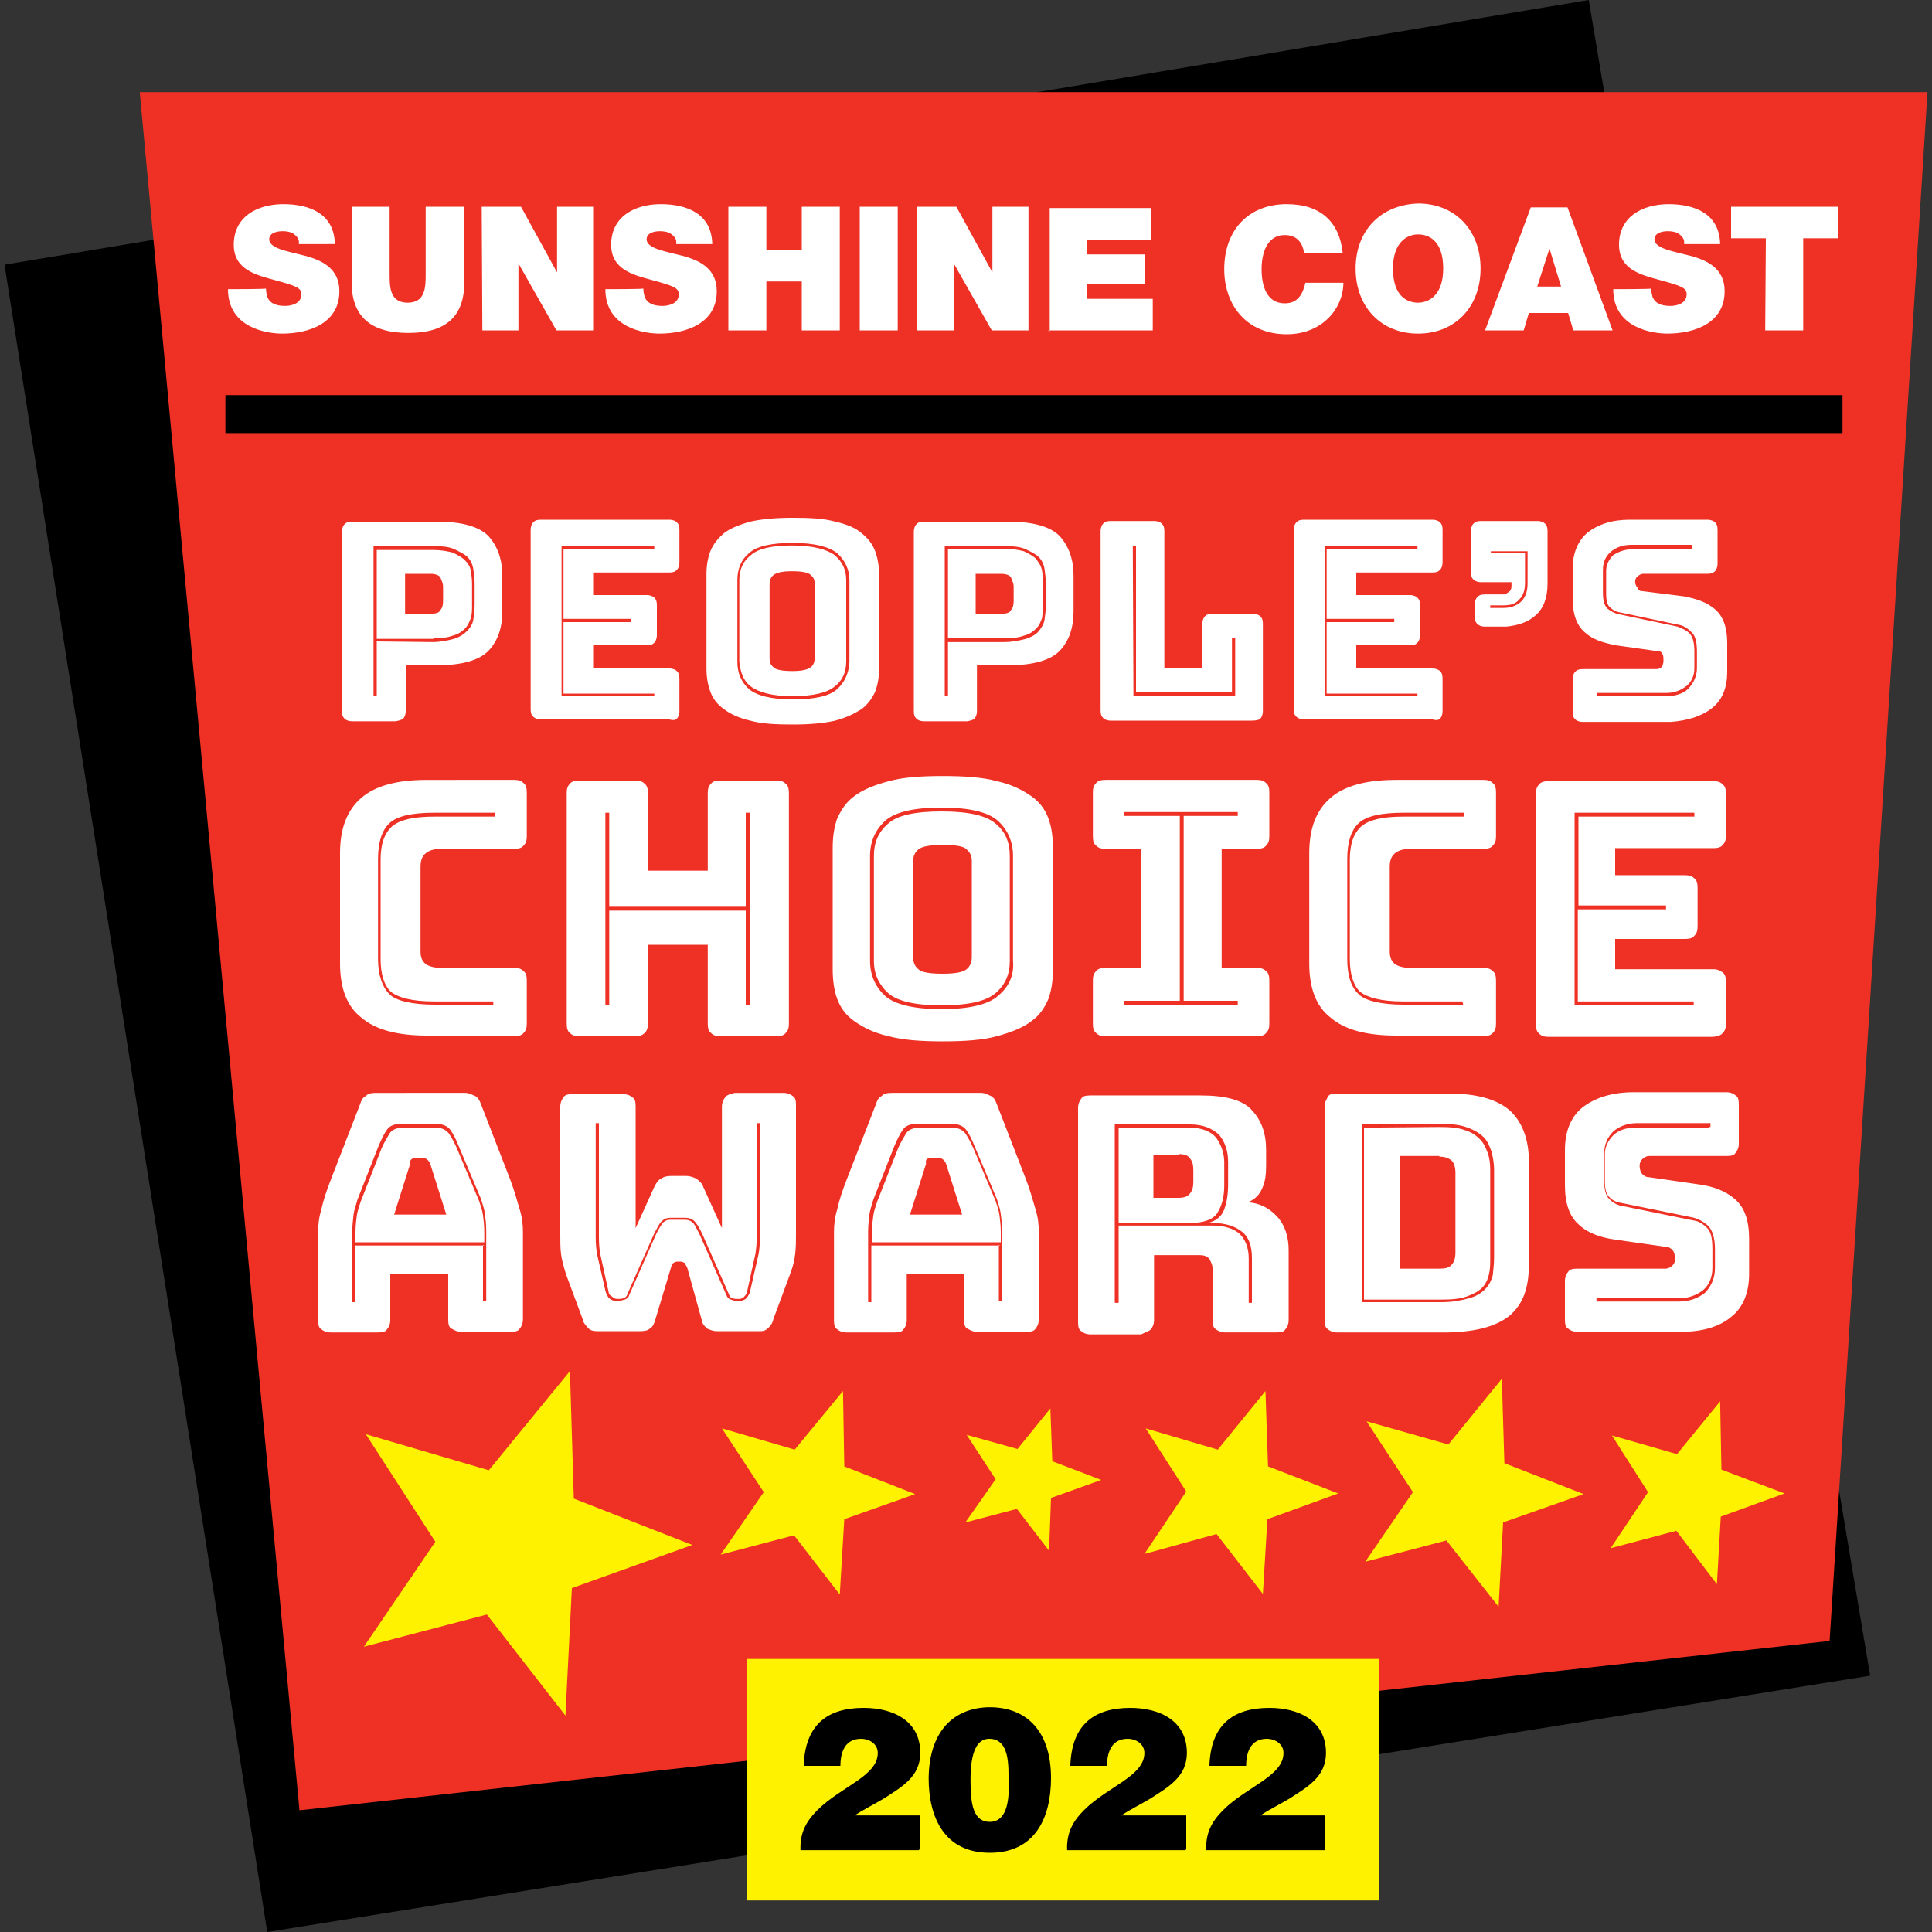
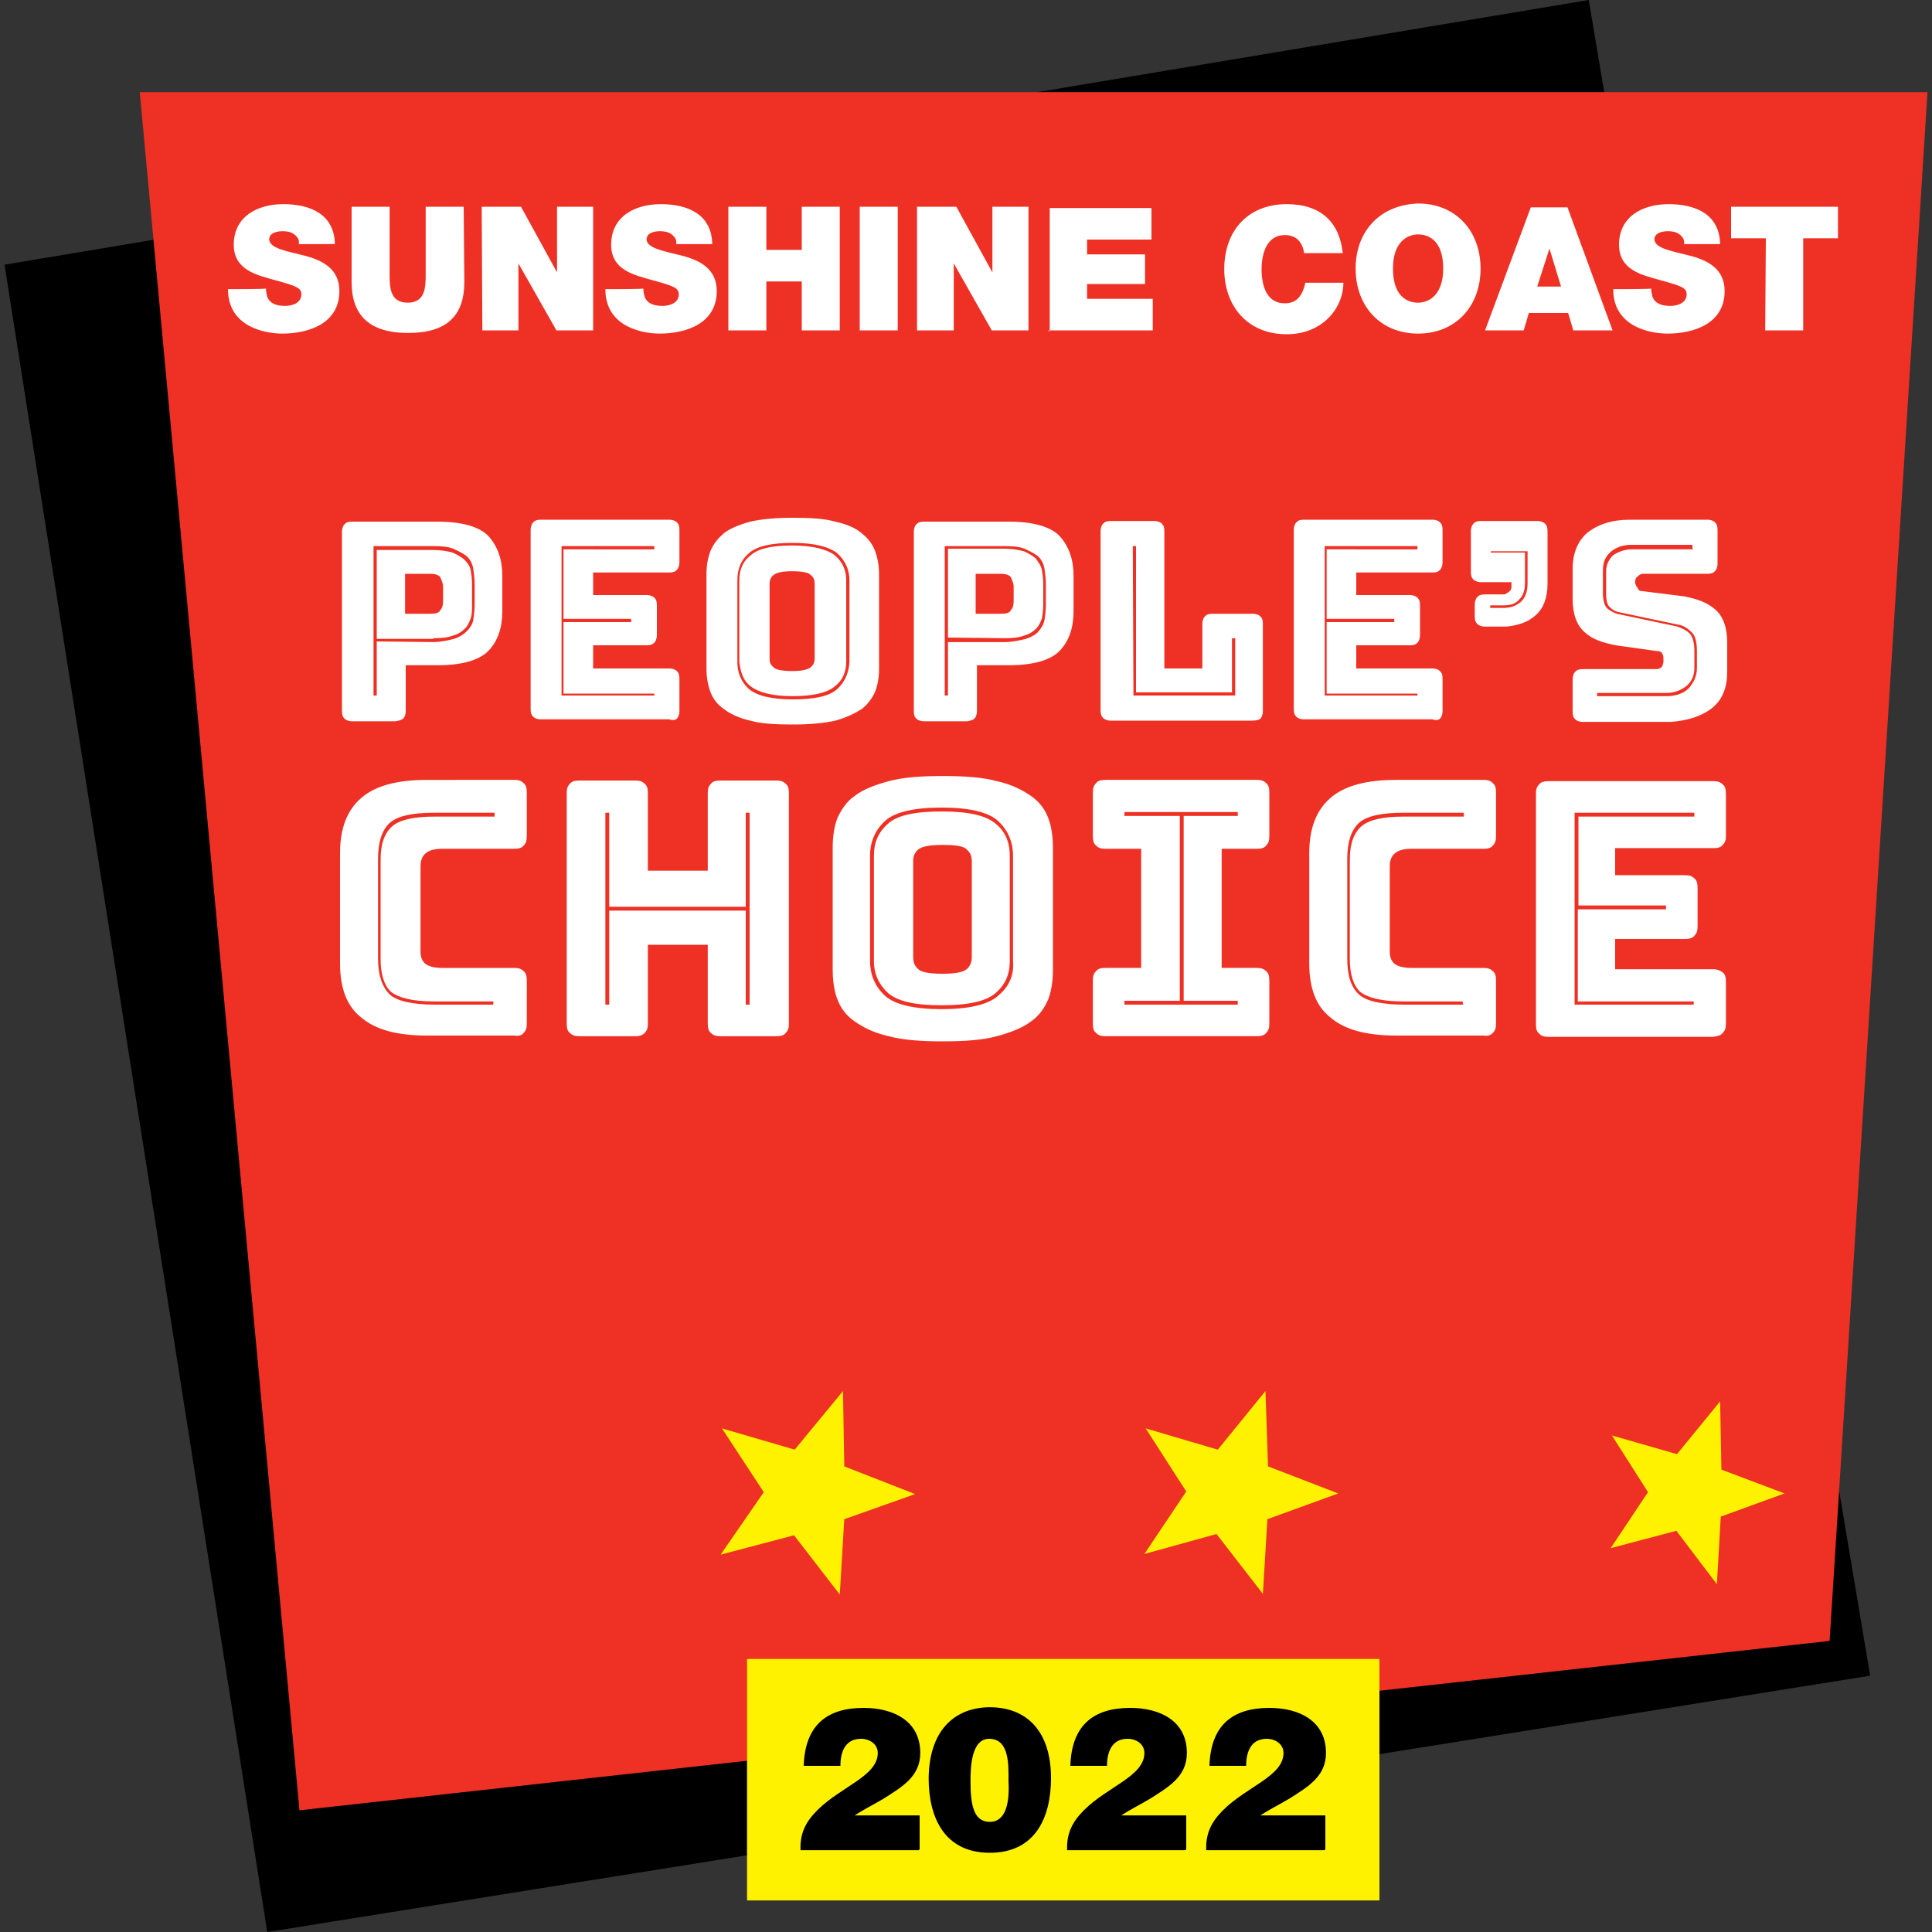
<svg xmlns="http://www.w3.org/2000/svg" version="1.1" id="Layer_1" x="0px" y="0px" viewBox="0 0 300 300" style="enable-background:new 0 0 300 300;" xml:space="preserve">
  <rect x="0" y="0" width="300" height="300" fill="#333333" stroke="none" />
  <style type="text/css"> .st0{fill:#EE3124;} .st1{fill:none;stroke:#000000;stroke-width:5.9;} .st2{fill:#FFFFFF;} .st3{fill:#FFF200;} </style>
  <g>
    <polygon points="0.7,41.1 246.7,0 290.4,260.2 41.5,300 " />
    <polygon class="st0" points="21.7,14.3 46.5,281.1 284.1,254.8 299.3,14.3 " />
-     <line class="st1" x1="35" y1="64.3" x2="286.1" y2="64.3" />
-     <path class="st2" d="M265.3,175.1h-11.4c-1.4,0-2.6,0.4-3.4,1.2c-0.8,0.8-1.3,1.8-1.3,2.9v4.2c0,1.2,0.2,2,0.7,2.5s1.1,0.8,1.9,0.9 l10.8,2.2c1.1,0.2,1.9,0.7,2.6,1.3c0.7,0.7,1.1,1.9,1.1,3.7v2.9c0,1.5-0.5,2.7-1.5,3.8c-1.1,0.9-2.5,1.4-4.1,1.4h-12.8v-0.5h12.8 c1.5,0,2.8-0.5,3.8-1.3c0.9-0.8,1.4-2,1.4-3.4V194c0-1.6-0.2-2.7-0.8-3.3s-1.3-1.1-2.2-1.2l-10.8-2.2c-0.9-0.1-1.6-0.5-2.2-1.1 s-0.8-1.5-0.8-2.9v-4.2c0-1.4,0.5-2.5,1.4-3.4c0.9-0.8,2.2-1.3,3.7-1.3h11.4v0.6h-0.3V175.1z M268.8,204.5c1.9-1.5,2.8-3.8,2.8-6.7 v-5.4c0-2.9-0.7-4.9-2.2-6.2s-3.4-2-5.7-2.3l-7.6-1.1c-0.5,0-0.8-0.2-1.1-0.5c-0.2-0.2-0.4-0.7-0.4-1.2s0.1-0.8,0.4-1.1 c0.2-0.2,0.6-0.5,1.1-0.5h12c0.7,0,1.2-0.1,1.4-0.5c0.2-0.2,0.5-0.7,0.5-1.4v-6.1c0-0.7-0.1-1.2-0.5-1.4c-0.2-0.2-0.7-0.5-1.4-0.5 h-14.4c-3.3,0-5.9,0.8-7.9,2.3c-1.9,1.5-2.8,3.8-2.8,6.7v5.4c0,2.9,0.7,4.9,2.2,6.2c1.4,1.3,3.4,2,5.7,2.3l7.7,1.1 c0.5,0,0.8,0.2,1.1,0.5c0.2,0.2,0.4,0.7,0.4,1.3c0,0.5-0.1,0.8-0.4,1.1c-0.2,0.2-0.6,0.5-1.1,0.5h-13.7c-0.7,0-1.2,0.1-1.4,0.5 c-0.2,0.2-0.5,0.7-0.5,1.4v6c0,0.7,0.1,1.2,0.5,1.4c0.2,0.2,0.7,0.5,1.4,0.5h16.2C264.4,206.8,267,206,268.8,204.5 M223.5,179.6 c0.8,0,1.4,0.2,1.9,0.6c0.4,0.4,0.6,1.1,0.6,1.9v12.4c0,0.8-0.2,1.5-0.6,1.9c-0.4,0.5-1.1,0.6-1.9,0.6h-6.1v-17.5h6.1V179.6z M211.8,175.1v26.7h12c1.6,0,2.9-0.1,4-0.5s1.8-0.8,2.3-1.3c0.6-0.6,0.9-1.3,1.1-2.1c0.2-0.8,0.2-1.6,0.2-2.6v-13.7 c0-0.9-0.1-1.8-0.4-2.6s-0.6-1.5-1.2-2.1s-1.3-1.1-2.3-1.4c-1.1-0.4-2.3-0.5-4-0.5L211.8,175.1L211.8,175.1z M211.3,174.5h12.4 c1.8,0,3.2,0.2,4.2,0.6c1.1,0.4,1.9,0.9,2.5,1.5s0.9,1.4,1.2,2.2c0.2,0.8,0.4,1.8,0.4,2.8v13.6c0,0.9-0.1,1.9-0.2,2.8 c-0.2,0.8-0.6,1.6-1.2,2.2s-1.4,1.1-2.5,1.4s-2.5,0.6-4.2,0.6h-12.4v-27.8L211.3,174.5L211.3,174.5z M234.4,204.3 c2.1-1.8,3-4.3,3-7.9v-16.1c0-3.5-1.1-6.2-3-7.9c-2.1-1.8-5.3-2.6-9.5-2.6h-17.3c-0.7,0-1.2,0.1-1.4,0.5s-0.5,0.8-0.5,1.4V205 c0,0.7,0.1,1.2,0.5,1.4c0.2,0.2,0.7,0.5,1.4,0.5h17.3C229.1,206.8,232.3,206,234.4,204.3 M178.7,206.4c0.2-0.2,0.5-0.7,0.5-1.4 v-10.1h7.1c0.7,0,1.2,0.2,1.5,0.6c0.2,0.4,0.5,0.9,0.5,1.6v7.9c0,0.7,0.1,1.2,0.5,1.4c0.2,0.2,0.8,0.5,1.4,0.5h8 c0.7,0,1.2-0.1,1.4-0.5c0.2-0.2,0.5-0.7,0.5-1.4v-10.9c0-2.1-0.6-3.9-1.8-5.2s-2.7-2.1-4.5-2.2c1.1-0.5,1.8-1.2,2.2-2.2 c0.5-1.1,0.6-2.2,0.6-3.6v-2.3c0-2.6-0.7-4.6-2.2-6.2c-1.4-1.6-4.1-2.3-8-2.3h-17.1c-0.7,0-1.2,0.1-1.4,0.5 c-0.2,0.2-0.5,0.8-0.5,1.4v33.3c0,0.7,0.1,1.2,0.5,1.4c0.2,0.2,0.7,0.5,1.4,0.5h7.9C178,206.8,178.5,206.7,178.7,206.4 M173.1,202.3v-27.7h11.7c2,0,3.4,0.6,4.5,1.6c0.9,1.1,1.4,2.5,1.4,4.2v3.5c0,1.5-0.2,2.8-0.6,3.9s-1.3,1.8-2.5,2.1h0.6 c2.1,0,3.6,0.5,4.7,1.4c1.1,0.9,1.5,2.3,1.5,4.1v6.9h-0.5v-6.9c0-1.6-0.5-2.9-1.4-3.8c-0.9-0.8-2.3-1.3-4.3-1.3h-14.5v12H173.1 L173.1,202.3L173.1,202.3z M183,179.2c0.9,0,1.5,0.2,1.8,0.7c0.4,0.5,0.5,1.1,0.5,1.8v1.8c0,0.7-0.1,1.3-0.5,1.8s-0.9,0.7-1.8,0.7 h-3.9v-6.6h3.9V179.2z M173.7,175.1v14.8h11.1c2.1,0,3.5-0.5,4.2-1.5c0.7-1.1,1.1-2.5,1.1-4.3v-3.6c0-1.5-0.5-2.8-1.3-3.9 c-0.8-0.9-2.2-1.5-4-1.5H173.7L173.7,175.1z M140.6,197.8h9.1v7.1c0,0.7,0.1,1.2,0.5,1.4s0.8,0.5,1.5,0.5h7.7 c0.7,0,1.2-0.1,1.4-0.5c0.2-0.2,0.5-0.7,0.5-1.4v-13.6c0-1.1-0.1-2.2-0.5-3.5s-0.8-2.9-1.5-4.7l-4.5-11.6c-0.2-0.6-0.5-1.1-0.9-1.3 c-0.5-0.2-0.9-0.5-1.6-0.5h-13.8c-0.7,0-1.3,0.1-1.6,0.5c-0.5,0.2-0.7,0.7-0.9,1.3l-4.5,11.6c-0.7,1.8-1.2,3.3-1.5,4.7 c-0.4,1.3-0.5,2.5-0.5,3.5V205c0,0.7,0.1,1.2,0.5,1.4c0.2,0.2,0.7,0.5,1.4,0.5h7.5c0.7,0,1.2-0.1,1.4-0.5c0.2-0.2,0.5-0.7,0.5-1.4 v-7.1L140.6,197.8L140.6,197.8z M155.3,193.4h-20v8.8h-0.5v-10.9c0-0.9,0.1-1.9,0.2-2.7c0.1-0.8,0.4-1.5,0.6-2.3l3.3-8.4 c0.4-0.9,0.8-1.8,1.3-2.5s1.3-0.9,2.5-0.9h5c1.2,0,1.9,0.4,2.3,0.9c0.5,0.7,0.9,1.5,1.3,2.5l3.5,8.3c0.2,0.7,0.5,1.5,0.6,2.3 s0.2,1.6,0.2,2.7V202h-0.5v-8.7L155.3,193.4L155.3,193.4z M143.9,180c0.1-0.1,0.4-0.2,0.6-0.2h1.3c0.2,0,0.4,0.1,0.6,0.2 c0.1,0.1,0.4,0.4,0.5,0.7l2.5,7.9h-8.1l2.5-7.9C143.7,180.4,143.8,180.1,143.9,180 M135.4,192.9h20v-1.6c0-0.9-0.1-1.8-0.2-2.6 c-0.1-0.8-0.4-1.5-0.6-2.2l-3.5-8.3c-0.4-0.9-0.8-1.6-1.2-2.2c-0.5-0.6-1.1-0.9-2.1-0.9h-5c-1.1,0-1.8,0.4-2.1,0.9 s-0.8,1.3-1.2,2.2l-3.3,8.4c-0.2,0.7-0.5,1.4-0.6,2.2s-0.2,1.6-0.2,2.6L135.4,192.9L135.4,192.9z M112.6,170.4 c-0.2,0.2-0.5,0.8-0.5,1.4v18.9l-2.9-6.4c-0.2-0.6-0.6-0.9-1.1-1.3c-0.5-0.2-0.9-0.4-1.6-0.4h-2.2c-0.7,0-1.2,0.1-1.6,0.4 c-0.5,0.2-0.8,0.7-1.1,1.3l-2.9,6.4v-18.9c0-0.7-0.1-1.2-0.5-1.4c-0.2-0.2-0.7-0.5-1.4-0.5h-7.9c-0.7,0-1.2,0.1-1.4,0.5 c-0.2,0.2-0.5,0.8-0.5,1.4v19.8c0,1.1,0,2.1,0.1,3s0.4,2,0.8,3.3l2.6,7c0.1,0.6,0.5,0.9,0.8,1.3c0.4,0.4,0.8,0.5,1.4,0.5h6.8 c0.6,0,1.1-0.1,1.4-0.4c0.4-0.2,0.6-0.6,0.8-1.2l2.5-8.3c0.1-0.4,0.2-0.6,0.4-0.7c0.1-0.1,0.4-0.2,0.6-0.2h0.5 c0.2,0,0.4,0.1,0.6,0.2c0.1,0.1,0.2,0.4,0.4,0.7l2.3,8.3c0.1,0.6,0.5,0.9,0.8,1.2c0.5,0.2,0.9,0.4,1.5,0.4h6.8 c0.6,0,0.9-0.2,1.3-0.6c0.4-0.4,0.6-0.8,0.7-1.3l2.6-7c0.5-1.3,0.7-2.3,0.8-3.3s0.1-2,0.1-3v-19.9c0-0.7-0.1-1.2-0.5-1.4 c-0.2-0.2-0.8-0.5-1.4-0.5h-7.6C113.3,169.9,112.9,170,112.6,170.4 M107.8,189.6c0.4,0.4,0.7,0.9,1.2,1.9l4.2,9.5 c0.1,0.4,0.4,0.6,0.6,0.6c0.2,0.1,0.6,0.1,0.8,0.1h0.2c0.2,0,0.6-0.1,0.8-0.4c0.2-0.2,0.4-0.5,0.4-0.7l1.3-5.9 c0.1-0.7,0.2-1.5,0.2-2.5c0-1.1,0-1.9,0-2.7v-15.1h0.5v15.1c0,0.7,0,1.6,0,2.7s-0.1,1.9-0.2,2.5l-1.3,5.7c-0.1,0.6-0.4,0.9-0.6,1.2 c-0.2,0.2-0.6,0.4-1.1,0.4h-0.4c-0.4,0-0.6-0.1-0.9-0.2c-0.4-0.1-0.6-0.4-0.7-0.7l-4.2-9.5c-0.5-0.9-0.7-1.5-1.1-1.8 c-0.2-0.2-0.6-0.4-1.1-0.4h-2.3c-0.5,0-0.7,0.1-1.1,0.4c-0.2,0.2-0.6,0.8-1.1,1.8l-4.2,9.5c-0.1,0.4-0.4,0.6-0.7,0.7 c-0.4,0.1-0.7,0.2-0.9,0.2h-0.4c-0.5,0-0.7-0.1-1.1-0.4c-0.2-0.2-0.5-0.7-0.6-1.2l-1.3-5.7c-0.1-0.7-0.2-1.5-0.2-2.5 c0-1.1,0-1.9,0-2.7v-15.1H93v15.1c0,0.7,0,1.6,0,2.7s0.1,1.9,0.2,2.5l1.3,5.9c0,0.2,0.1,0.5,0.5,0.7c0.2,0.2,0.5,0.4,0.8,0.4H96 c0.2,0,0.5,0,0.8-0.1c0.2-0.1,0.5-0.2,0.6-0.6l4.2-9.5c0.5-0.9,0.8-1.6,1.2-1.9c0.4-0.4,0.8-0.5,1.3-0.5h2.3 C107,189.1,107.5,189.3,107.8,189.6 M60.5,197.8h9.1v7.1c0,0.7,0.1,1.2,0.5,1.4s0.8,0.5,1.5,0.5h7.7c0.7,0,1.2-0.1,1.4-0.5 c0.2-0.2,0.5-0.7,0.5-1.4v-13.6c0-1.1-0.1-2.2-0.5-3.5s-0.8-2.9-1.5-4.7l-4.5-11.6c-0.2-0.6-0.5-1.1-0.9-1.3 c-0.5-0.2-0.9-0.5-1.6-0.5H58.4c-0.7,0-1.3,0.1-1.6,0.5c-0.5,0.2-0.7,0.7-0.9,1.3l-4.5,11.6c-0.7,1.8-1.2,3.3-1.5,4.7 c-0.4,1.3-0.5,2.5-0.5,3.5V205c0,0.7,0.1,1.2,0.5,1.4c0.2,0.2,0.7,0.5,1.4,0.5h7.4c0.7,0,1.2-0.1,1.4-0.5c0.2-0.2,0.5-0.7,0.5-1.4 v-7.2H60.5z M75.2,193.4h-20v8.8h-0.5v-10.9c0-0.9,0.1-1.9,0.2-2.7c0.1-0.8,0.4-1.5,0.6-2.3l3.3-8.4c0.4-0.9,0.8-1.8,1.3-2.5 s1.3-0.9,2.5-0.9h5c1.2,0,1.9,0.4,2.3,0.9c0.5,0.7,0.9,1.5,1.3,2.5l3.5,8.3c0.2,0.7,0.5,1.5,0.6,2.3s0.2,1.6,0.2,2.7V202H75v-8.7 L75.2,193.4L75.2,193.4z M63.9,180c0.1-0.1,0.4-0.2,0.6-0.2h1.2c0.2,0,0.4,0.1,0.6,0.2c0.1,0.1,0.4,0.4,0.5,0.7l2.5,7.9h-8.1 l2.5-7.9C63.5,180.4,63.8,180.1,63.9,180 M55.2,192.9h20v-1.6c0-0.9-0.1-1.8-0.2-2.6s-0.4-1.5-0.6-2.2l-3.5-8.3 c-0.4-0.9-0.8-1.6-1.2-2.2c-0.5-0.6-1.1-0.9-2.1-0.9h-5c-1.1,0-1.8,0.4-2.1,0.9s-0.8,1.3-1.2,2.2l-3.3,8.4 c-0.2,0.7-0.5,1.4-0.6,2.2s-0.2,1.6-0.2,2.6C55.2,191.4,55.2,192.9,55.2,192.9z" />
    <path class="st2" d="M263.1,156h-18.6v-29.8h18.6v0.6h-18v13.8h13.6v0.6H245v14.3h18v0.5H263.1z M267.5,160.4 c0.4-0.4,0.5-0.8,0.5-1.5v-6.4c0-0.7-0.1-1.2-0.5-1.5s-0.8-0.5-1.5-0.5h-15.2v-4.7h10.8c0.7,0,1.2-0.1,1.5-0.5 c0.4-0.4,0.5-0.8,0.5-1.5v-5.9c0-0.7-0.1-1.2-0.5-1.5c-0.4-0.4-0.8-0.5-1.5-0.5h-10.8v-4.2H266c0.7,0,1.2-0.1,1.5-0.5 c0.4-0.4,0.5-0.8,0.5-1.5v-6.4c0-0.7-0.1-1.2-0.5-1.5c-0.4-0.4-0.8-0.5-1.5-0.5h-25.5c-0.7,0-1.2,0.1-1.5,0.5 c-0.4,0.4-0.5,0.8-0.5,1.5V159c0,0.7,0.1,1.2,0.5,1.5c0.4,0.4,0.8,0.5,1.5,0.5H266C266.7,160.9,267.2,160.8,267.5,160.4 M227.2,156 H218c-3.5,0-6-0.6-7-1.6c-1.2-1.1-1.8-2.9-1.8-5.5v-15.5c0-2.6,0.6-4.5,1.8-5.6s3.5-1.6,7-1.6h9.3v0.6H218c-3.3,0-5.4,0.5-6.6,1.5 c-1.2,1.1-1.8,2.7-1.8,5.2V149c0,2.3,0.6,4.1,1.6,5c1.1,0.9,3.3,1.5,6.6,1.5h9.3L227.2,156L227.2,156L227.2,156z M231.8,160.4 c0.4-0.4,0.5-0.8,0.5-1.5v-6.6c0-0.7-0.1-1.2-0.5-1.5c-0.4-0.4-0.8-0.5-1.5-0.5h-11.1c-1.2,0-2-0.2-2.6-0.6c-0.6-0.5-0.8-1.1-0.8-2 v-13.1c0-0.9,0.2-1.6,0.8-2.1s1.4-0.7,2.6-0.7h11.1c0.7,0,1.2-0.1,1.5-0.5c0.4-0.4,0.5-0.8,0.5-1.5v-6.7c0-0.7-0.1-1.2-0.5-1.5 c-0.4-0.4-0.8-0.5-1.5-0.5h-13.5c-4.6,0-8,0.9-10.2,2.8s-3.3,4.7-3.3,8.6v17.1c0,3.9,1.1,6.7,3.3,8.4c2.2,1.9,5.6,2.8,10.2,2.8 h13.5C231,160.9,231.4,160.8,231.8,160.4 M174.6,156v-0.6h8.6v-28.7h-8.6v-0.6h17.6v0.6h-8.4v28.7h8.4v0.6H174.6z M195.1,160.9 c0.7,0,1.2-0.1,1.5-0.5c0.4-0.4,0.5-0.8,0.5-1.5v-6.6c0-0.7-0.1-1.2-0.5-1.5c-0.4-0.4-0.8-0.5-1.5-0.5h-5.4v-18.5h5.4 c0.7,0,1.2-0.1,1.5-0.5c0.4-0.4,0.5-0.8,0.5-1.5v-6.7c0-0.7-0.1-1.2-0.5-1.5c-0.4-0.4-0.8-0.5-1.5-0.5h-23.4 c-0.7,0-1.2,0.1-1.5,0.5c-0.4,0.4-0.5,0.8-0.5,1.5v6.7c0,0.7,0.1,1.2,0.5,1.5c0.4,0.4,0.8,0.5,1.5,0.5h5.5v18.5h-5.5 c-0.7,0-1.2,0.1-1.5,0.5c-0.4,0.4-0.5,0.8-0.5,1.5v6.6c0,0.7,0.1,1.2,0.5,1.5c0.4,0.4,0.8,0.5,1.5,0.5H195.1z M141.8,133.7 c0-0.7,0.2-1.3,0.8-1.8s1.9-0.7,3.8-0.7c2,0,3.3,0.2,3.7,0.7c0.6,0.5,0.8,1.1,0.8,1.8v14.9c0,0.7-0.2,1.4-0.8,1.9s-1.9,0.7-3.7,0.7 c-2,0-3.3-0.2-3.8-0.7c-0.6-0.5-0.8-1.1-0.8-1.9V133.7z M137.9,154.2c1.5,1.3,4.2,1.9,8.3,1.9s6.9-0.6,8.4-1.9 c1.5-1.3,2.2-2.9,2.2-5v-16.3c0-2.1-0.7-3.8-2.2-5c-1.5-1.3-4.3-1.9-8.4-1.9s-6.9,0.6-8.3,1.9c-1.5,1.3-2.2,2.9-2.2,5v16.3 C135.7,151.3,136.5,152.9,137.9,154.2 M155,154.6c-1.5,1.4-4.6,2.1-8.8,2.1s-7.3-0.7-8.8-2.1c-1.5-1.4-2.3-3.2-2.3-5.4v-16.3 c0-2.2,0.8-4,2.3-5.4s4.5-2.1,8.8-2.1s7.3,0.7,8.8,2.1s2.3,3.2,2.3,5.4v16.3C157.5,151.4,156.7,153.2,155,154.6 M163.5,131.7 c0-1.6-0.2-3.3-0.7-4.6c-0.5-1.4-1.4-2.6-2.7-3.5s-3-1.8-5.3-2.3c-2.2-0.6-5-0.8-8.4-0.8s-6.2,0.2-8.4,0.8c-2.2,0.6-4,1.3-5.3,2.3 c-1.3,0.9-2.1,2.2-2.7,3.5c-0.5,1.4-0.7,2.9-0.7,4.6v18.8c0,1.6,0.2,3.3,0.7,4.6c0.5,1.4,1.4,2.6,2.7,3.5s3,1.8,5.3,2.3 c2.2,0.6,5,0.8,8.4,0.8s6.2-0.2,8.4-0.8s4-1.3,5.3-2.3c1.3-0.9,2.1-2.1,2.7-3.5c0.5-1.4,0.7-2.9,0.7-4.6V131.7z M100.1,160.4 c0.4-0.4,0.5-0.8,0.5-1.5v-12.2h9.3v12.2c0,0.7,0.1,1.2,0.5,1.5c0.4,0.4,0.8,0.5,1.5,0.5h8.6c0.7,0,1.2-0.1,1.5-0.5 c0.4-0.4,0.5-0.8,0.5-1.5v-35.7c0-0.7-0.1-1.2-0.5-1.5c-0.4-0.4-0.8-0.5-1.5-0.5h-8.6c-0.7,0-1.2,0.1-1.5,0.5 c-0.4,0.4-0.5,0.8-0.5,1.5v12h-9.3v-12c0-0.7-0.1-1.2-0.5-1.5c-0.4-0.4-0.8-0.5-1.5-0.5H90c-0.7,0-1.2,0.1-1.5,0.5 c-0.4,0.4-0.5,0.8-0.5,1.5v35.7c0,0.7,0.1,1.2,0.5,1.5c0.4,0.4,0.8,0.5,1.5,0.5h8.6C99.3,160.9,99.7,160.8,100.1,160.4 M94,126.2 h0.6v14.6h21.2v-14.6h0.6V156h-0.6v-14.6H94.6V156H94V126.2z M76.8,156h-9.3c-3.5,0-6-0.6-7-1.6c-1.1-1.1-1.8-2.9-1.8-5.5v-15.5 c0-2.6,0.6-4.5,1.8-5.6s3.5-1.6,7-1.6h9.3v0.6h-9.3c-3.3,0-5.4,0.5-6.6,1.5c-1.2,1.1-1.8,2.7-1.8,5.2V149c0,2.3,0.6,4.1,1.6,5 c1.1,0.9,3.3,1.5,6.6,1.5h9.3v0.6L76.8,156L76.8,156z M81.3,160.4c0.4-0.4,0.5-0.8,0.5-1.5v-6.6c0-0.7-0.1-1.2-0.5-1.5 c-0.4-0.4-0.8-0.5-1.5-0.5H68.7c-1.2,0-2-0.2-2.6-0.6c-0.6-0.5-0.8-1.1-0.8-2v-13.1c0-0.9,0.2-1.6,0.8-2.1c0.6-0.5,1.4-0.7,2.6-0.7 h11.1c0.7,0,1.2-0.1,1.5-0.5c0.4-0.4,0.5-0.8,0.5-1.5v-6.7c0-0.7-0.1-1.2-0.5-1.5c-0.4-0.4-0.8-0.5-1.5-0.5H66.3 c-4.6,0-8,0.9-10.2,2.8s-3.3,4.7-3.3,8.6v17.1c0,3.9,1.1,6.7,3.3,8.4c2.2,1.9,5.6,2.8,10.2,2.8h13.5 C80.5,160.9,81,160.8,81.3,160.4" />
    <path class="st2" d="M262.9,85.3h-9.5c-1.2,0-2.1,0.4-2.9,0.9c-0.7,0.7-1.1,1.5-1.1,2.5v3.5c0,1.1,0.2,1.8,0.6,2.1 c0.4,0.4,0.9,0.7,1.6,0.8l9,1.9c0.8,0.1,1.5,0.6,2.1,1.2s0.8,1.6,0.8,3v2.5c0,1.3-0.5,2.3-1.3,3.2c-0.8,0.8-2,1.2-3.5,1.2H248v-0.5 h10.7c1.3,0,2.3-0.4,3.2-1.1c0.8-0.7,1.2-1.6,1.2-2.8v-2.5c0-1.3-0.2-2.2-0.7-2.8c-0.5-0.5-1.1-0.8-1.9-1.1l-9-1.9 c-0.7-0.1-1.4-0.5-1.9-0.9c-0.5-0.5-0.7-1.3-0.7-2.5v-3.5c0-1.2,0.4-2.1,1.2-2.8c0.8-0.7,1.9-1.1,3.2-1.1h9.5v0.6h0.1V85.3z M265.9,109.9c1.6-1.3,2.3-3.2,2.3-5.6v-4.5c0-2.3-0.6-4.1-1.9-5.2s-2.8-1.6-4.8-2l-6.4-0.8c-0.4,0-0.7-0.1-0.8-0.5 c-0.2-0.2-0.4-0.6-0.4-0.9c0-0.4,0.1-0.7,0.4-0.9c0.2-0.2,0.5-0.4,0.8-0.4h10c0.6,0,0.9-0.1,1.2-0.4c0.2-0.2,0.4-0.6,0.4-1.2v-5.2 c0-0.6-0.1-0.9-0.4-1.2c-0.2-0.2-0.6-0.4-1.2-0.4h-12c-2.8,0-4.9,0.7-6.6,2c-1.5,1.3-2.3,3.2-2.3,5.6V93c0,2.3,0.6,4.1,1.9,5.2 c1.2,1.1,2.8,1.6,4.8,2l6.4,0.9c0.4,0,0.7,0.1,0.8,0.4c0.2,0.2,0.2,0.6,0.2,1.1c0,0.4-0.1,0.6-0.2,0.9c-0.2,0.2-0.5,0.4-0.8,0.4 h-11.5c-0.6,0-0.9,0.1-1.2,0.4c-0.2,0.2-0.4,0.6-0.4,1.2v5c0,0.6,0.1,0.9,0.4,1.2c0.2,0.2,0.6,0.4,1.2,0.4h13.6 C262.1,111.9,264.3,111.2,265.9,109.9 M237.2,90.6c0,1.3-0.4,2.3-1.1,2.9c-0.7,0.6-1.6,0.9-2.7,0.9h-2V94h2c1.1,0,1.9-0.2,2.5-0.9 c0.6-0.6,0.9-1.4,0.9-2.6v-4.7h-5.3v-0.2h5.7L237.2,90.6C237.2,90.6,237.2,90.6,237.2,90.6z M238.5,95.5c1.2-1.1,1.8-2.7,1.8-4.9 v-8.1c0-0.6-0.1-0.9-0.4-1.2c-0.2-0.2-0.6-0.4-1.2-0.4H230c-0.6,0-0.9,0.1-1.2,0.4c-0.2,0.2-0.4,0.6-0.4,1.2v6.3 c0,0.6,0.1,0.9,0.4,1.2c0.2,0.2,0.6,0.4,1.2,0.4h4.7V91c0,0.4-0.1,0.7-0.4,0.9s-0.5,0.4-0.8,0.4h-2.9c-0.6,0-0.9,0.1-1.2,0.4 c-0.2,0.2-0.4,0.6-0.4,1.2v1.8c0,0.6,0.1,0.9,0.4,1.2c0.2,0.2,0.6,0.4,1.2,0.4h3.3C235.8,97.1,237.3,96.6,238.5,95.5 M220.1,108 h-14.4V84.8h14.4v0.5H206v10.8h10.5v0.5H206v11.1h14.1V108z M223.6,111.6c0.2-0.2,0.4-0.6,0.4-1.2v-5c0-0.6-0.1-0.9-0.4-1.2 c-0.2-0.2-0.6-0.4-1.2-0.4h-11.8v-3.6h8.3c0.6,0,0.9-0.1,1.2-0.4c0.2-0.2,0.4-0.6,0.4-1.2V94c0-0.6-0.1-0.9-0.4-1.2 c-0.2-0.2-0.6-0.4-1.2-0.4h-8.3v-3.5h11.8c0.6,0,0.9-0.1,1.2-0.4c0.2-0.2,0.4-0.6,0.4-1.2v-5c0-0.6-0.1-0.9-0.4-1.2 c-0.2-0.2-0.6-0.4-1.2-0.4h-19.9c-0.6,0-0.9,0.1-1.2,0.4c-0.2,0.2-0.4,0.6-0.4,1.2v27.8c0,0.6,0.1,0.9,0.4,1.2 c0.2,0.2,0.6,0.4,1.2,0.4h19.9C223,111.9,223.4,111.8,223.6,111.6 M175.9,84.8h0.5v22.7h14.9v-8.4h0.5v8.9H176L175.9,84.8 L175.9,84.8z M195.7,111.6c0.2-0.2,0.4-0.6,0.4-1.2V96.9c0-0.6-0.1-0.9-0.4-1.2c-0.2-0.2-0.6-0.4-1.2-0.4h-6.2 c-0.6,0-0.9,0.1-1.2,0.4c-0.2,0.2-0.4,0.6-0.4,1.2v6.9h-5.9V82.5c0-0.6-0.1-0.9-0.4-1.2c-0.2-0.2-0.6-0.4-1.2-0.4h-6.7 c-0.6,0-0.9,0.1-1.2,0.4c-0.2,0.2-0.4,0.6-0.4,1.2v27.8c0,0.6,0.1,0.9,0.4,1.2c0.2,0.2,0.6,0.4,1.2,0.4h21.8 C195.1,111.9,195.5,111.8,195.7,111.6 M155.4,89.1c0.8,0,1.4,0.2,1.6,0.6c0.2,0.5,0.4,0.9,0.4,1.4v2.2c0,0.6-0.1,1.1-0.4,1.4 c-0.2,0.5-0.8,0.6-1.6,0.6h-3.9v-6.2H155.4z M156,99.1c1.3,0,2.2-0.1,3-0.4c0.8-0.2,1.4-0.6,1.9-1.1s0.7-1.1,0.9-1.6 c0.1-0.6,0.2-1.4,0.2-2.1v-3.2c0-0.8-0.1-1.5-0.2-2.1c-0.1-0.7-0.5-1.2-0.9-1.8c-0.5-0.5-1.1-0.8-1.9-1.2c-0.8-0.2-1.8-0.4-3-0.4 h-8.8V99L156,99.1L156,99.1z M147.2,99.6v8.4h-0.5V84.8h9.3c1.3,0,2.5,0.1,3.3,0.5s1.5,0.7,2,1.2s0.8,1.2,0.9,1.9 c0.1,0.7,0.2,1.5,0.2,2.3v3.2c0,0.8-0.1,1.6-0.2,2.3c-0.1,0.7-0.5,1.3-0.9,1.8s-1.1,0.9-2,1.2c-0.8,0.2-2,0.5-3.3,0.5h-8.8V99.6z M151.3,111.6c0.2-0.2,0.4-0.6,0.4-1.2v-7.1h4.9c3.9,0,6.6-0.8,8-2.3s2.1-3.5,2.1-6.1v-5.5c0-2.5-0.7-4.5-2.1-6.1 c-1.4-1.5-4.1-2.3-8-2.3h-13.1c-0.6,0-0.9,0.1-1.2,0.4c-0.2,0.2-0.4,0.6-0.4,1.2v27.8c0,0.6,0.1,0.9,0.4,1.2 c0.2,0.2,0.6,0.4,1.2,0.4h6.7C150.7,111.9,151.1,111.8,151.3,111.6 M119.5,90.7c0-0.6,0.2-1.1,0.6-1.4c0.5-0.4,1.4-0.6,2.9-0.6 s2.6,0.2,2.9,0.6c0.5,0.4,0.6,0.8,0.6,1.4v11.5c0,0.6-0.2,1.1-0.6,1.4c-0.5,0.4-1.4,0.6-2.9,0.6s-2.6-0.2-2.9-0.6 c-0.5-0.4-0.6-0.8-0.6-1.4V90.7z M116.6,106.6c1.2,0.9,3.3,1.5,6.4,1.5c3.2,0,5.4-0.5,6.6-1.5c1.2-0.9,1.8-2.2,1.8-3.9V90.1 c0-1.6-0.6-2.9-1.8-3.9c-1.2-0.9-3.4-1.5-6.6-1.5s-5.3,0.5-6.4,1.5c-1.2,0.9-1.8,2.2-1.8,3.9v12.7 C115,104.4,115.4,105.7,116.6,106.6 M130,107c-1.2,1.1-3.5,1.6-6.9,1.6s-5.6-0.6-6.8-1.6c-1.2-1.1-1.8-2.5-1.8-4.2V90.1 c0-1.8,0.6-3.2,1.8-4.2c1.2-1.1,3.5-1.6,6.8-1.6c3.4,0,5.6,0.6,6.9,1.6c1.2,1.1,1.9,2.5,1.9,4.2v12.7 C131.8,104.5,131.2,105.9,130,107 M136.5,89.2c0-1.3-0.2-2.5-0.6-3.6c-0.4-1.1-1.1-2-2.1-2.8c-0.9-0.8-2.3-1.4-4.1-1.8 c-1.8-0.5-3.9-0.6-6.6-0.6s-4.8,0.2-6.6,0.6c-1.8,0.5-3.2,1.1-4.1,1.8c-0.9,0.8-1.6,1.6-2.1,2.8c-0.4,1.1-0.6,2.2-0.6,3.6v14.6 c0,1.3,0.2,2.5,0.6,3.6s1.1,2,2.1,2.7c0.9,0.7,2.3,1.4,4.1,1.8c1.8,0.5,4,0.6,6.6,0.6c2.7,0,4.8-0.2,6.6-0.6c1.8-0.5,3-1.1,4.1-1.8 c0.9-0.7,1.6-1.6,2.1-2.7c0.4-1.1,0.6-2.2,0.6-3.6V89.2z M101.6,108H87.2V84.8h14.4v0.5H87.5v10.8H98v0.5H87.5v11.1h14.1 C101.6,107.7,101.6,108,101.6,108z M105.1,111.6c0.2-0.2,0.4-0.6,0.4-1.2v-5c0-0.6-0.1-0.9-0.4-1.2c-0.2-0.2-0.6-0.4-1.2-0.4H92.1 v-3.6h8.3c0.6,0,0.9-0.1,1.2-0.4c0.2-0.2,0.4-0.6,0.4-1.2V94c0-0.6-0.1-0.9-0.4-1.2c-0.2-0.2-0.6-0.4-1.2-0.4h-8.3v-3.5h11.8 c0.6,0,0.9-0.1,1.2-0.4c0.2-0.2,0.4-0.6,0.4-1.2v-5c0-0.6-0.1-0.9-0.4-1.2c-0.2-0.2-0.6-0.4-1.2-0.4H84c-0.6,0-0.9,0.1-1.2,0.4 c-0.2,0.2-0.4,0.6-0.4,1.2v27.8c0,0.6,0.1,0.9,0.4,1.2c0.2,0.2,0.6,0.4,1.2,0.4h19.9C104.5,111.9,104.9,111.8,105.1,111.6 M66.8,89.1c0.8,0,1.4,0.2,1.6,0.6c0.2,0.5,0.4,0.9,0.4,1.4v2.2c0,0.6-0.1,1.1-0.4,1.4c-0.2,0.5-0.8,0.6-1.6,0.6h-3.9v-6.2H66.8z M67.3,99.1c1.3,0,2.2-0.1,3-0.4c0.8-0.2,1.4-0.6,1.9-1.1s0.7-1.1,0.9-1.6c0.2-0.6,0.2-1.4,0.2-2.1v-3.2c0-0.8-0.1-1.5-0.2-2.1 C73,88,72.7,87.5,72.2,87s-1.1-0.8-1.9-1.2c-0.8-0.2-1.8-0.4-3-0.4h-8.8v13.8h8.8C67.3,99.2,67.3,99.1,67.3,99.1z M58.5,99.6v8.4 H58V84.8h9.3c1.3,0,2.5,0.1,3.3,0.5s1.5,0.7,2,1.2s0.8,1.2,0.9,1.9c0.1,0.7,0.2,1.5,0.2,2.3v3.2c0,0.8-0.1,1.6-0.2,2.3 s-0.5,1.3-1,1.8s-1.1,0.9-2,1.2c-0.8,0.2-2,0.5-3.3,0.5L58.5,99.6L58.5,99.6z M62.6,111.6c0.2-0.2,0.4-0.6,0.4-1.2v-7.1h4.9 c3.9,0,6.6-0.8,8-2.3s2.1-3.5,2.1-6.1v-5.5c0-2.5-0.7-4.5-2.1-6.1c-1.4-1.5-4.1-2.3-8-2.3H54.7c-0.6,0-0.9,0.1-1.2,0.4 c-0.2,0.2-0.4,0.6-0.4,1.2v27.8c0,0.6,0.1,0.9,0.4,1.2c0.2,0.2,0.6,0.4,1.2,0.4h6.7C62,111.9,62.3,111.8,62.6,111.6" />
    <rect x="116" y="257.6" class="st3" width="98.2" height="37.5" />
    <path d="M184.2,287.2v-5.3h-10.1c1.2-0.8,2.8-1.6,4.5-2.6c2.8-1.8,5.7-3.4,5.7-7.1c0-5-4.2-7-8.8-7c-5.6,0-9.1,2.6-9.3,9h5.7 c0-2.1,0.7-4.2,3.2-4.2c1.3,0,2.6,0.8,2.6,2.2c0,3.6-5.7,5.2-9.4,8.9c-1.8,1.8-2.7,3.6-2.6,6.2h18.4v-0.1H184.2z M205.8,287.2v-5.3 h-10.1c1.2-0.8,2.8-1.6,4.5-2.6c2.8-1.8,5.7-3.4,5.7-7.1c0-5-4.2-7-8.8-7c-5.6,0-9.1,2.6-9.3,9h5.7c0-2.1,0.7-4.2,3.2-4.2 c1.3,0,2.6,0.8,2.6,2.2c0,3.6-5.7,5.2-9.4,8.9c-1.8,1.8-2.7,3.6-2.6,6.2h18.4v-0.1H205.8z M144.2,276.1c0,6.2,2.5,11.6,9.5,11.6 s9.5-5.4,9.5-11.6c0-7.3-3.8-11-9.5-11C148.8,265.1,144.3,268.1,144.2,276.1 M153.7,282.9c-2.5,0-3-2.6-3-6.3 c0-2.1,0.1-6.6,2.9-6.6c3.2,0,3,4.2,3,6.6C156.8,280.1,156.1,282.9,153.7,282.9 M142.8,287.2v-5.3h-10.1c1.2-0.8,2.8-1.6,4.5-2.6 c2.8-1.8,5.7-3.4,5.7-7.1c0-5-4.2-7-8.8-7c-5.6,0-9.1,2.6-9.3,9h5.7c0-2.1,0.7-4.2,3.2-4.2c1.3,0,2.6,0.8,2.6,2.2 c0,3.6-5.7,5.2-9.4,8.9c-1.8,1.8-2.7,3.6-2.6,6.2h18.4v-0.1H142.8z" />
-     <polygon class="st3" points="88.5,212.9 75.9,228.3 56.8,222.7 67.6,239.4 56.5,255.7 75.6,250.7 87.8,266.4 88.8,246.6 107.5,239.9 89.1,232.7 " />
    <polygon class="st3" points="130.9,216 123.4,225.1 112.1,221.8 118.6,231.7 111.9,241.4 123.3,238.4 130.4,247.6 131.1,235.9 142.1,232 131.1,227.7 " />
-     <polygon class="st3" points="163.1,218.7 158,225 150.1,222.8 154.6,229.7 149.9,236.4 157.9,234.3 162.9,240.8 163.2,232.6 171,229.8 163.4,226.9 " />
    <polygon class="st3" points="196.5,216 189.1,225.1 177.9,221.8 184.2,231.6 177.7,241.3 188.9,238.2 196.1,247.5 196.8,235.9 207.8,231.9 196.9,227.7 " />
-     <polygon class="st3" points="233.2,214.1 224.9,224.3 212.2,220.7 219.4,231.7 212,242.5 224.6,239.2 232.7,249.5 233.4,236.4 245.9,232 233.6,227.2 " />
    <polygon class="st3" points="267.1,217.6 260.4,225.8 250.3,222.9 255.9,231.7 250.1,240.4 260.3,237.7 266.6,246 267.2,235.5 277.1,231.9 267.3,228.2 " />
    <path class="st2" d="M274.1,51.3h5.9V37h5.4v-4.9h-16.6V37h5.4L274.1,51.3L274.1,51.3z M250.5,44.9c0,6.1,6.2,6.9,8.4,6.9 c4.2,0,8.9-1.6,8.9-6.6c0-3.5-2.7-4.8-5.4-5.5c-2.7-0.7-5.4-1.1-5.5-2.5c0-1.1,1.3-1.3,2.1-1.3c0.6,0,1.3,0.1,1.8,0.5 s0.8,0.8,0.7,1.5h5.6c-0.1-4.7-3.9-6.2-8-6.2c-4,0-7.7,1.9-7.7,6.3c0,3.9,3.5,4.7,6.4,5.5c3.3,0.9,4.1,1.2,4.1,2.2 c0,1.4-1.5,1.8-2.5,1.8c-1.1,0-2.3-0.2-2.8-1.4c-0.1-0.4-0.2-0.8-0.2-1.3C256.5,44.9,250.5,44.9,250.5,44.9z M230.6,51.3h6l0.8-2.7 h6.1l0.8,2.7h6.1l-7-19.1h-5.7L230.6,51.3z M238.7,44.5l1.9-5.9l0,0l1.8,5.9H238.7z M216.3,41.7c0-4.2,2.3-5.3,3.9-5.3 s3.9,0.9,3.9,5.3c0,4.2-2.3,5.3-3.9,5.3S216.3,46.1,216.3,41.7 M210.5,41.7c0,5.9,3.9,10.1,9.7,10.1s9.7-4.2,9.7-10.1 s-3.9-10.1-9.7-10.1C214.3,31.8,210.5,35.9,210.5,41.7 M208.5,39.3c-0.5-4.8-3.4-7.6-8.7-7.6c-5.9,0-9.7,4-9.7,10.1 c0,5.6,3.5,10.1,9.7,10.1c5.6,0,8.8-4.1,8.8-8h-5.9c-0.4,1.8-1.2,3.2-3.2,3.2c-2.8,0-3.6-2.7-3.6-5.3s0.9-5.3,3.6-5.3 c2.5,0,2.9,2.1,3,2.8C202.5,39.3,208.5,39.3,208.5,39.3z M162.8,51.3H179v-4.9h-10.2v-2.3h9v-4.6h-9v-2.3h10v-4.9H163v19.1h-0.2 V51.3z M142.5,51.3h5.6V40.9l0,0l5.9,10.4h5.7V32.1h-5.6v10.2l0,0l-5.6-10.2h-6.1v19.2H142.5z M133.5,51.3h5.9V32.1h-5.9V51.3z M113.1,51.3h5.9v-7.6h5.5v7.6h5.9V32.1h-5.9v6.7H119v-6.7h-5.9C113.1,32.1,113.1,51.3,113.1,51.3z M94,44.9c0,6.1,6.2,6.9,8.4,6.9 c4.2,0,8.9-1.6,8.9-6.6c0-3.5-2.7-4.8-5.4-5.5c-2.7-0.7-5.4-1.1-5.5-2.5c0-1.1,1.3-1.3,2.1-1.3c0.6,0,1.3,0.1,1.8,0.5 s0.8,0.8,0.7,1.5h5.6c-0.1-4.7-3.9-6.2-8-6.2c-4,0-7.7,1.9-7.7,6.3c0,3.9,3.5,4.7,6.4,5.5c3.3,0.9,4.1,1.2,4.1,2.2 c0,1.4-1.5,1.8-2.5,1.8c-1.1,0-2.3-0.2-2.8-1.4c-0.1-0.4-0.2-0.8-0.2-1.3C100,44.9,94,44.9,94,44.9z M74.9,51.3h5.6V40.9l0,0 l5.9,10.4h5.7V32.1h-5.6v10.2l0,0l-5.6-10.2h-6.1L74.9,51.3L74.9,51.3z M72,32.1h-5.9v10.4c0,2,0,4.5-2.8,4.5s-2.8-2.5-2.8-4.5 V32.1h-5.9v11.7c0,5.3,2.9,7.9,8.8,7.9s8.7-2.6,8.7-7.9L72,32.1L72,32.1z M35.4,44.9c0,6.1,6.2,6.9,8.4,6.9c4.2,0,8.9-1.6,8.9-6.6 c0-3.5-2.7-4.8-5.4-5.5s-5.4-1.1-5.5-2.5c0-1.1,1.3-1.3,2.1-1.3c0.6,0,1.3,0.1,1.8,0.5s0.8,0.8,0.7,1.5H52c-0.1-4.7-3.9-6.2-8-6.2 c-4,0-7.7,1.9-7.7,6.3c0,3.9,3.5,4.7,6.4,5.5c3.3,0.9,4.1,1.2,4.1,2.2c0,1.4-1.5,1.8-2.5,1.8c-1.1,0-2.3-0.2-2.8-1.4 c-0.1-0.4-0.2-0.8-0.2-1.3C41.4,44.9,35.4,44.9,35.4,44.9z" />
  </g>
</svg>